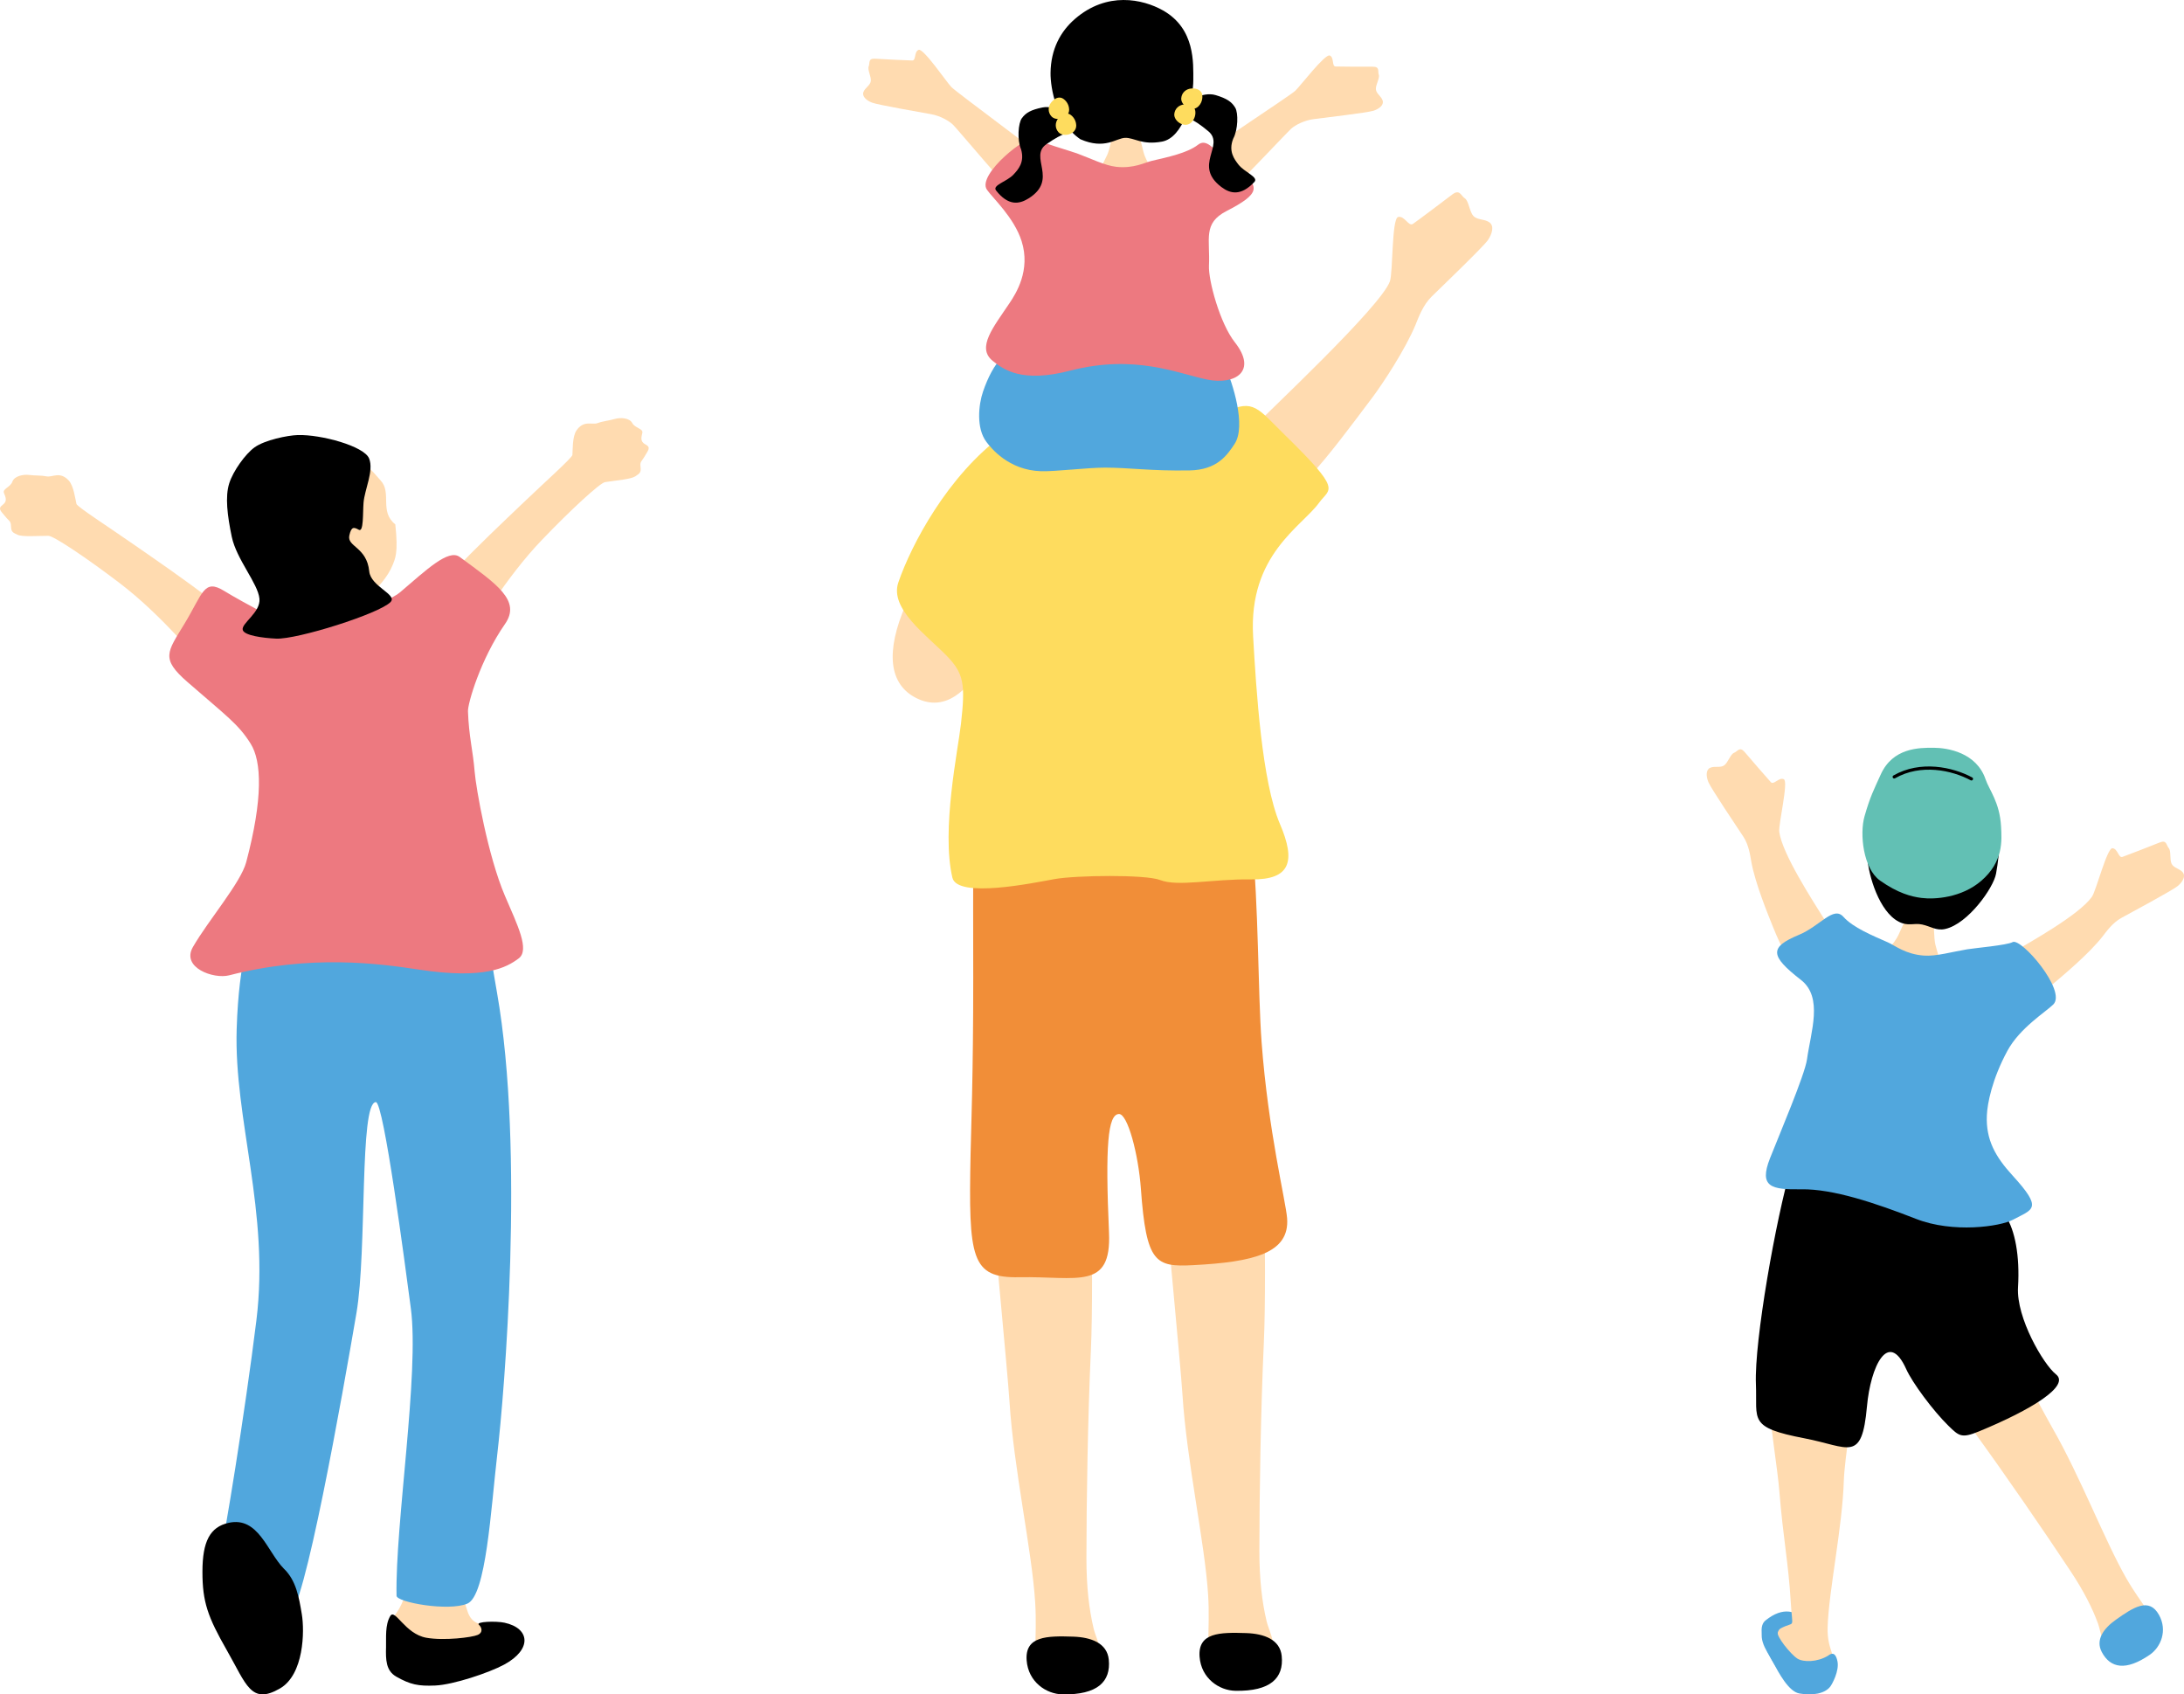
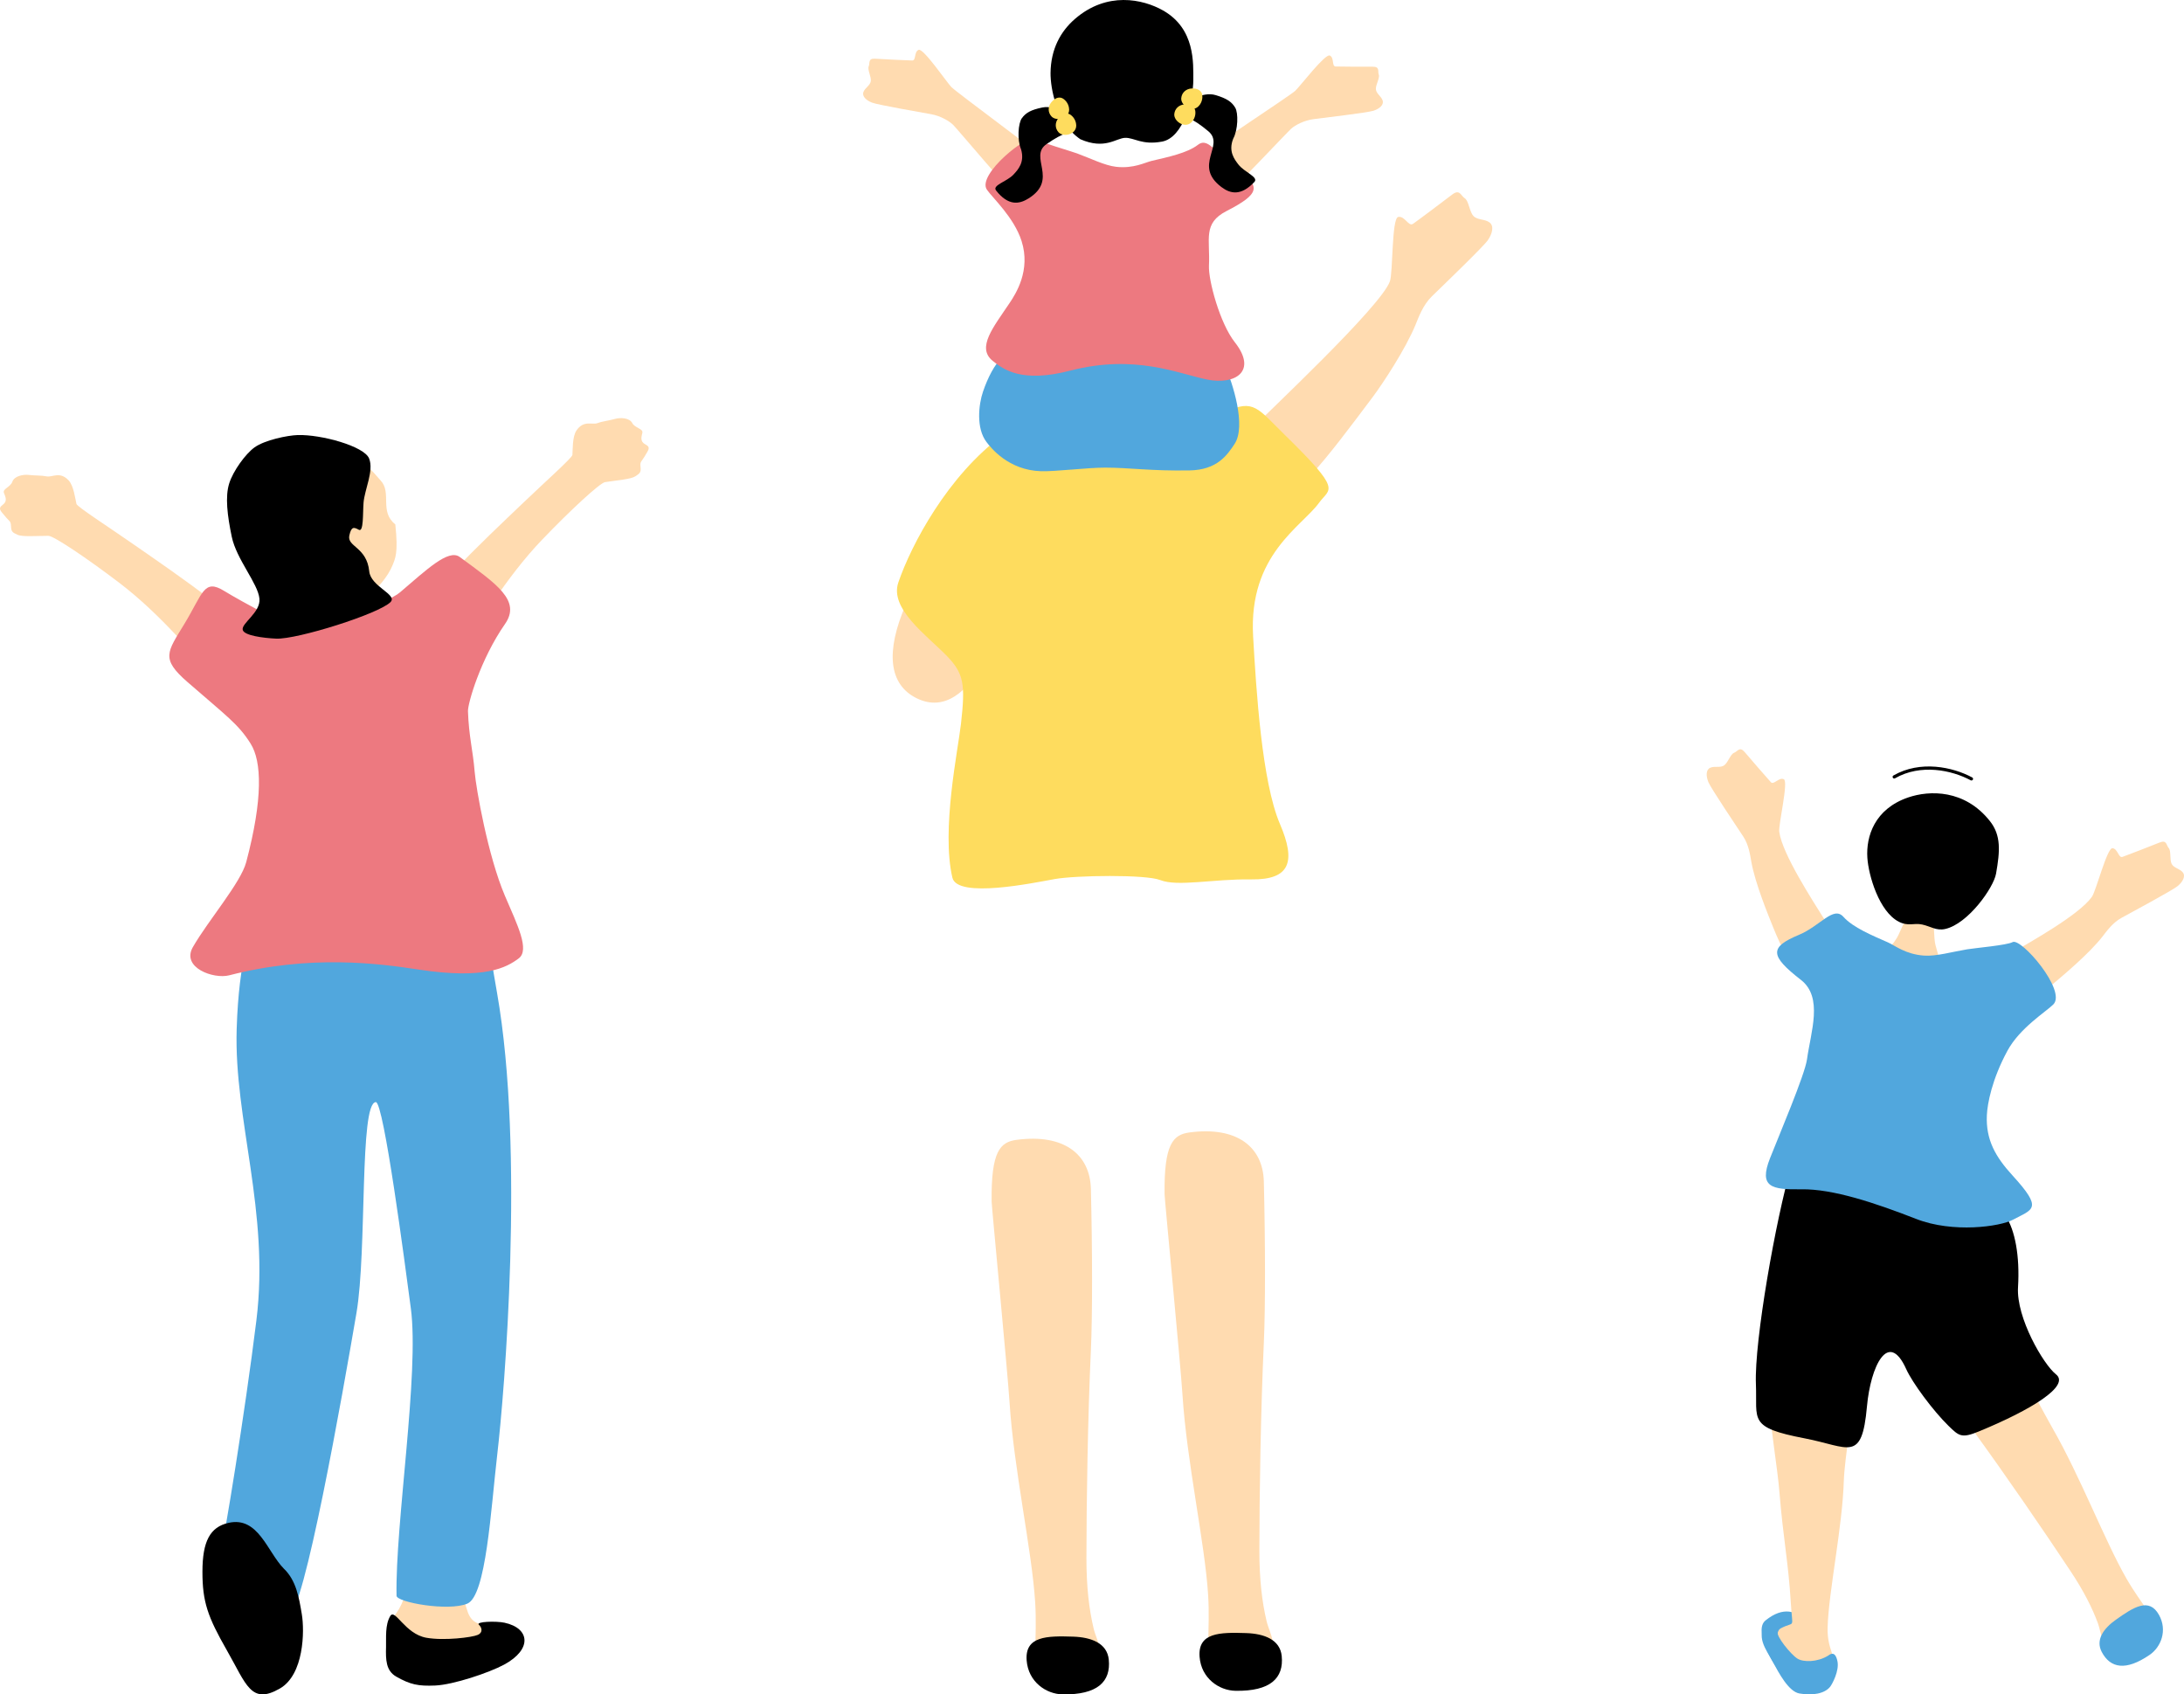
<svg xmlns="http://www.w3.org/2000/svg" id="_レイヤー_2" viewBox="0 0 247.763 192.208">
  <g id="_内容">
    <g>
      <g>
        <path d="M160.6,36.806c.319-.778,.82-2.193,1.823-3.174s5.845-5.632,6.363-6.382c.518-.75,.731-1.625,.182-2.025s-1.394-.246-1.833-.744c-.438-.498-.517-1.705-.969-1.995-.451-.29-.557-1.08-1.436-.406-.879,.675-3.952,2.985-4.443,3.319-.492,.334-.932-.948-1.673-.786-.741,.161-.581,6.319-.938,7.304-1.053,2.905-13.884,14.865-16.132,17.179-3.224,3.319,.662,5.608,2.809,7.217,1.876,1.406,6.164-4.326,11.378-11.279,1.099-1.466,3.708-5.399,4.87-8.228Z" style="fill:#ffdbb0;" />
        <path d="M143.681,183.875c-.507-2.15-.814-4.709-.812-7.984,.005-6.51,.153-15.857,.507-23.588,.181-3.951,.168-11.353,0-18.262-.096-3.936-3.044-6.29-8.421-5.58-1.883,.249-2.905,1.297-2.841,7,.007,.599,1.808,19.27,2.029,22.726,.492,7.696,2.537,16.791,2.911,22.723,.269,4.268-.425,6.8,.691,7.168,1.366,.451,4.312,.364,5.529-.145,2.02-.844,.758-2.567,.406-4.059Z" style="fill:#ffdbb0;" />
        <path d="M145.404,187.864c.248,2.498-1.282,4.006-5.248,3.938-1.863-.032-3.886-1.419-4.069-3.855-.208-2.756,2.295-2.791,5.28-2.692,2.033,.067,3.851,.73,4.038,2.609Z" />
        <path d="M124.061,184.716c-.507-2.15-.814-4.709-.812-7.984,.005-6.51,.153-15.857,.507-23.588,.181-3.951,.168-11.353,0-18.262-.096-3.936-3.044-6.29-8.421-5.58-1.883,.249-2.905,1.297-2.841,7,.007,.599,1.808,19.27,2.029,22.726,.492,7.696,2.537,16.791,2.911,22.723,.269,4.268-.425,6.8,.691,7.168,1.366,.45,4.312,.364,5.529-.145,2.02-.844,.758-2.567,.406-4.059Z" style="fill:#ffdbb0;" />
        <path d="M125.785,188.268c.248,2.498-1.282,4.006-5.248,3.938-1.863-.032-3.886-1.419-4.069-3.855-.208-2.756,2.295-2.791,5.28-2.692,2.033,.067,3.851,.73,4.038,2.609Z" />
-         <path d="M110.408,95.581c-.021,3.533-.003,10.622,0,15.455,.007,10.736-.252,17.44-.301,19.867-.239,11.87,.044,14.087,5.523,13.984,6.618-.125,10.47,1.516,10.181-5.055-.431-9.807-.144-13.428,1.13-13.461,.989-.025,2.206,4.577,2.486,8.471,.609,8.473,1.664,8.896,5.935,8.674,6.907-.358,10.957-1.37,10.653-5.326-.148-1.926-2.14-9.885-2.892-19.936-.425-5.694-.342-15.904-1.083-22.523-.642-5.733-9.454-2.728-18.625-3.175-4.802-.234-13.154-1.197-13.007,3.023Z" style="fill:#f18e38;" />
        <path d="M102.769,68.559c.825-1.898,2.069-5.124,3.217-7.077,1.487-2.529,11.065,2.094,9.949,4.274-2.037,3.979-3.367,7.574-4.467,9.556-1.657,2.985-4.234,5.509-7.496,3.887-3.123-1.553-3.556-5.23-1.203-10.639Z" style="fill:#ffdbb0;" />
        <path d="M142.16,72.163c-.533-9.237,5.525-12.418,7.493-15.144,1.217-1.685,2.726-1.212-3.938-7.724-3.009-2.941-3.483-4.089-6.664-2.575-3.287,1.565-9.278-.558-14.244-.403-1.595,.05-6.246-.465-11.018,3.026-6.284,4.598-10.435,12.502-11.878,16.734-1.01,2.963,3.162,5.946,5.452,8.279,2.008,2.045,2.155,3.281,1.655,7.751-.329,2.938-2.249,12.021-.974,17.455,.563,2.398,9.208,.591,11.598,.159,2.39-.432,10.329-.533,11.962,.106,2.023,.792,5.916-.128,10.352-.07,4.436,.059,5.073-2.029,3.246-6.29-2.047-4.776-2.69-15.174-3.044-21.305Z" style="fill:#fedc5e;" />
        <path d="M115.585,22.627c-.915-.795-6.986-7.991-7.437-8.444-.45-.453-1.449-1.034-2.498-1.225-1.049-.191-6.079-1.063-6.724-1.315-.646-.252-1.152-.713-.976-1.199,.175-.486,.774-.748,.838-1.248,.064-.5-.399-1.294-.238-1.669,.161-.375-.108-.918,.733-.867,.841,.052,3.76,.2,4.211,.202,.452,.002,.184-.993,.72-1.207s3.151,3.625,3.698,4.204c.547,.579,10.179,7.654,10.878,8.366,.7,.711-3.206,4.403-3.206,4.403Z" style="fill:#ffdbb0;" />
        <path d="M138.595,22.637c.956-.745,7.404-7.605,7.878-8.034,.474-.429,1.503-.954,2.56-1.089,1.058-.135,6.127-.736,6.785-.953,.658-.217,1.188-.65,1.039-1.145-.149-.495-.733-.789-.77-1.291-.037-.503,.468-1.271,.327-1.654s.157-.911-.685-.904-3.765-.002-4.216-.024c-.451-.023-.131-1.002-.654-1.244-.524-.242-3.34,3.451-3.918,3.999-.577,.549-10.574,7.098-11.311,7.771-.737,.673,2.966,4.568,2.966,4.568Z" style="fill:#ffdbb0;" />
        <path d="M134.951,53.364c3.132-.057,4.265-1.738,5.099-2.993,1.363-2.051-.224-6.95-1.077-8.884-.853-1.934-1.546-3.203-3.355-3.334-1.809-.131-5.608,.737-9.777,.505-4.169-.232-7.924-.415-9.371-.52-2.08-.151-1.81,1.451-2.745,2.354-.935,.903-1.659,2.335-2.206,3.929-.505,1.473-.799,4.159,.393,5.721,.484,.635,2.482,3.209,6.199,3.311,1.643,.045,5.208-.407,7.247-.407,2.736,0,5.238,.396,9.592,.316Z" style="fill:#51a7dd;" />
-         <path d="M129.155,14.795c-.23,.005-2.532-.026-2.82-.046-.105,.475-.443,2.217-.718,2.801-.275,.584-1.297,2.629-1.579,2.924,.534,.777,6.485,.627,7.619-.159-.61-.276-1.743-2.224-1.933-3.061-.19-.837-.562-2.143-.569-2.459Z" style="fill:#ffdbb0;" />
        <path d="M114.533,34.375c.7-1.05,2.42-3.7,1.359-7.034-.853-2.677-3.303-4.905-3.934-5.825-1.177-1.717,4.749-6.455,5.55-5.783,.518,.435,3.867,1.373,4.657,1.662,1.514,.554,3.164,1.385,4.45,1.527,2.016,.223,3.25-.49,4.077-.683,1.754-.409,3.993-.873,5.208-1.812,1.286-.995,2.258,1.414,4.353,2.791,2.877,1.891,2.677,2.776-1.113,4.725-2.717,1.397-1.844,3.17-1.99,6.192-.08,1.662,1.246,6.548,2.928,8.683,2.625,3.332,.005,4.88-3.13,4.24-3.324-.678-8.192-2.917-15.549-1.01-5.452,1.414-7.534-.101-8.784-1.111-1.869-1.51,.101-3.837,1.918-6.563Z" style="fill:#ed7980;" />
        <path d="M122.566,15.797c2.786,1.215,4.047-.133,5.08-.161,1.033-.029,1.892,.852,4.185,.427,2.408-.447,3.549-4.815,3.543-6.984-.006-1.86,.246-5.812-3.434-7.893-2.295-1.298-6.363-2.183-9.992,.961-1.634,1.415-2.738,3.42-2.77,6.13-.02,1.705,.678,5.701,3.388,7.521Z" />
        <path d="M133.05,12.593c.656-.396,1.785-1.329,2.522-1.56,.737-.231,1.538-.486,2.349-.24,1.261,.382,1.815,.759,2.212,1.429,.352,.594,.325,2.481-.233,3.512-.568,1.434,.129,2.33,.597,2.936,.664,.86,2.324,1.422,1.804,1.973-1.52,1.611-2.72,1.344-3.735,.578-3.271-2.468,.45-4.719-1.491-6.335s-2.281-1.403-4.025-2.294Z" />
        <path d="M122.941,14.427c-.617-.453-1.658-1.485-2.371-1.782-.713-.296-1.488-.623-2.318-.452-1.29,.266-1.877,.592-2.333,1.223-.405,.56-.548,2.441-.086,3.519,.436,1.479-.339,2.309-.861,2.87-.74,.797-2.443,1.206-1.975,1.801,1.368,1.742,2.587,1.585,3.668,.914,3.481-2.162-.021-4.741,2.059-6.173,2.08-1.433,2.399-1.191,4.217-1.92Z" />
        <path d="M119.285,13.208c-.43-.468-.412-1.123-.023-1.601,.413-.509,.842-.601,1.155-.504,.313,.097,.846,.585,.871,1.301,.036,1.06-1.454,1.401-2.002,.804Z" style="fill:#fedc5e;" />
        <path d="M120.089,15.009c-.43-.468-.412-1.123-.023-1.601,.413-.509,.842-.601,1.155-.504,.313,.097,.846,.585,.871,1.301,.036,1.06-1.454,1.401-2.002,.804Z" style="fill:#fedc5e;" />
        <path d="M134.006,11.134c.056-.633,.551-1.061,1.167-1.097,.654-.038,1.011,.216,1.151,.513,.139,.297,.139,1.02-.374,1.52-.758,.741-2.015-.129-1.944-.937Z" style="fill:#fedc5e;" />
        <path d="M133.217,12.942c.056-.634,.551-1.062,1.167-1.097,.654-.038,1.011,.216,1.151,.513,.139,.297,.139,1.02-.374,1.52-.758,.741-2.015-.129-1.944-.937Z" style="fill:#fedc5e;" />
      </g>
      <g>
        <path d="M238,184.149c-.634-1.721-1.593-3.634-3.095-5.901-2.985-4.506-7.37-10.911-11.157-16.103-1.935-2.653-5.317-7.785-8.365-12.647-1.737-2.77-.774-5.75,3.275-7.722,1.418-.69,2.606-.433,5.174,3.547,.27,.418,7.575,14.173,9.005,16.667,3.185,5.554,5.935,12.79,8.393,17.07,1.769,3.079,3.409,4.514,2.805,5.28-.74,.938-2.819,2.227-3.895,2.433-1.785,.341-1.701-1.431-2.14-2.625Z" style="fill:#ffdbb0;" />
        <path d="M238.433,187.398c.972,1.843,2.723,2.187,5.438,.323,1.276-.876,2.041-2.763,1.052-4.534-1.119-2.004-2.868-.882-4.89,.554-1.377,.978-2.332,2.27-1.601,3.656Z" style="fill:#51a7dd;" />
        <path d="M202.172,189.988c-.982-1.045-3.293-5.037-1.884-6.169,4.046-3.249,5.965,2.233,6.72,3.571,.089,.158,.596,.539,.504,1.433-.114,1.109-.833,1.536-2.14,1.986-.625,.216-2.276,.279-3.2-.821Z" style="fill:#51a7dd;" />
        <path d="M201.997,184.727c1.701-.915,1.35,.299,1.153-3.025-.263-4.41-.864-7.236-1.286-12.47-.216-2.675-.972-7.08-1.31-11.054-.226-2.662,4.822-1.576,6.15-1.52,1.288,.054,3.546-2.198,3.636,1.672,.009,.407-1.1,7.279-1.168,9.628-.152,5.23-1.722,12.592-1.836,16.624-.082,2.9,1.229,3.111,.216,4.841-.493,.842-3.047,1.265-4.652-.066-1.629-1.35-1.249-3.831-1.224-4.152,.012-.16,.158-.388,.322-.476Z" style="fill:#ffdbb0;" />
        <path d="M201.107,188.503c-.793-1.468-2.008-2.873-.624-4.576,.301-.37,1.503,.503,1.192,1.211-.196,.447,1.441,2.5,2.221,3.004,.676,.437,2.27,.42,3.476-.318,.155-.095,.804-.719,1.079,.638,.221,1.093-.611,2.606-.832,2.882-.618,.773-1.952,1.022-3.478,.763-1.237-.21-2.35-2.342-3.033-3.606Z" style="fill:#51a7dd;" />
        <path d="M216.433,103.632c.237,.05,2.627,.467,2.93,.502,.016,.513,.026,2.383,.198,3.041,.171,.659,.831,2.976,1.065,3.336-.705,.701-6.839-.615-7.86-1.65,.685-.167,2.239-1.964,2.599-2.794,.36-.83,1-2.11,1.069-2.436Z" style="fill:#ffdbb0;" />
        <path d="M203.186,132.388c-1.703,5.816-4.188,19.735-3.987,24.636,.167,4.076-.934,4.9,5.524,6.139,5.065,.972,6.493,2.831,7.074-3.623,.408-4.53,2.416-8.765,4.457-4.221,.689,1.535,3.048,4.721,4.784,6.417,1.206,1.178,1.49,1.451,3.469,.637,5.93-2.44,10.375-5.171,8.732-6.47-1.428-1.129-4.518-6.421-4.306-9.883,.218-3.567-.35-6.491-1.391-8.055-2.268-3.407-3.054-2.857-8.26-2.397-5.206,.46-14.961-7.051-16.094-3.18Z" />
        <path d="M198.677,97.753c-.12-.674-.274-1.887-.902-2.84-.629-.953-3.679-5.491-3.962-6.178-.283-.686-.301-1.419,.205-1.643,.506-.224,1.152,.045,1.587-.276,.435-.321,.706-1.267,1.115-1.42,.409-.153,.63-.764,1.213-.075,.583,.689,2.63,3.058,2.963,3.409,.333,.351,.905-.593,1.467-.337s-.628,5.13-.514,5.975c.336,2.494,3.773,7.769,5.163,9.999,1.993,3.198,1.59,5.212-.396,6.122-1.736,.795-3.331,.027-5.483-5.347-.555-1.385-2.019-4.937-2.455-7.389Z" style="fill:#ffdbb0;" />
        <path d="M238.532,106.221c.42-.54,1.123-1.541,2.124-2.091,1.001-.549,5.817-3.139,6.388-3.614,.571-.475,.929-1.114,.586-1.549-.343-.434-1.04-.498-1.275-.985-.235-.487-.033-1.45-.324-1.777-.291-.326-.201-.969-1.038-.632s-3.753,1.477-4.212,1.631c-.459,.155-.524-.947-1.14-.983-.617-.036-1.839,4.83-2.334,5.524-1.461,2.048-6.964,5.11-9.233,6.433-3.255,1.899-3.839,3.868-2.507,5.599,1.164,1.513,2.933,1.579,7.345-2.169,1.137-.966,4.09-3.424,5.62-5.389Z" style="fill:#ffdbb0;" />
        <path d="M228.309,133.342c-1.921-2.101-3.04-4.034-2.91-6.837,.061-1.328,.575-4.047,2.325-7.293,1.405-2.606,4.378-4.436,5.211-5.266,1.554-1.549-3.66-7.612-4.621-7.072-.621,.349-4.273,.668-5.148,.814-1.676,.279-3.547,.818-4.907,.714-2.131-.163-3.27-1.141-4.09-1.502-1.737-.765-3.966-1.683-5.041-2.893-1.138-1.281-2.615,1.025-5.052,2.042-3.349,1.397-3.315,2.354,.232,5.111,2.541,1.976,1.121,5.869,.683,9.027-.241,1.737-3.199,8.677-4.196,11.211-1.296,3.294,.198,3.566,3.57,3.515,3.575-.054,8.374,1.549,13.013,3.361,4.177,1.631,9.516,.881,11.008,.078,2.23-1.2,3.429-1.176-.077-5.009Z" style="fill:#51a7dd;" />
        <path d="M220.684,105.38c-1.015,.231-1.656-.294-2.625-.504-.97-.21-1.554,.246-2.659-.322-2.199-1.129-3.424-5.181-3.559-7.26-.155-2.389,.8-5.527,4.642-6.837,2.396-.817,6.391-.929,9.257,2.681,1.29,1.625,1.151,3.407,.7,5.97-.284,1.612-3.183,5.685-5.754,6.271Z" />
-         <path d="M224.743,99.936c-2.214,1.9-5.238,2.118-6.768,1.924-1.159-.147-2.662-.54-4.684-1.962-1.923-1.353-2.343-5.292-1.772-7.295,.64-2.248,1.077-3.054,1.837-4.739,1.37-3.039,4.35-3.051,6.023-3.039,1.6,.011,4.84,.551,5.873,3.579,.419,1.229,1.604,2.592,1.757,5.353,.088,1.597,.281,3.995-2.266,6.18Z" style="fill:#62c0b4;" />
        <path d="M223.652,88.539c-.029,0-.059-.007-.086-.022-2.139-1.153-5.671-1.904-8.587-.228-.089,.049-.2,.021-.25-.068-.05-.088-.02-.199,.067-.25,3.046-1.75,6.722-.974,8.943,.223,.089,.048,.122,.159,.074,.248-.033,.061-.096,.096-.161,.096Z" />
      </g>
      <g>
        <g>
          <path d="M44.59,183.491c2.097-2.533,1.944-5.978,1.816-9.342-.05-1.329,.558-2.209,3.393-2.254,2.916-.047,3.337,2.541,3.022,4.07-.599,2.906-.521,4.784,.251,6.922,.966,2.674,3.994,.292,4.207,3.204,.072,.975-1.796,2.564-4.159,2.636-4.983,.152-10.105-2.183-8.53-5.236Z" style="fill:#ffdbb0;" />
          <path d="M44.276,183.318c.541-.899,1.653,2.032,4.089,2.466,2.029,.361,5.211-.042,5.832-.323,.654-.295,.441-.876,.134-1.144-.43-.376,1.964-.443,2.904-.239,2.882,.623,3.171,3.014-.046,4.755-1.695,.917-5.762,2.283-7.818,2.37-1.924,.081-2.814-.101-4.411-1.005-1.195-.677-1.202-1.946-1.166-3.359,.028-1.057-.127-2.509,.481-3.521Z" />
        </g>
        <path d="M53.363,100.791c1.785-.007,.856-.492,3.021,11.819,3.166,18.004,.814,45.616,.039,52.269-.738,6.337-1.267,16.135-3.407,17.035-2.156,.907-8.016-.154-8.031-.892-.162-8.112,2.603-25.242,1.622-32.611-.658-4.949-3.078-23.431-3.972-23.39-1.878,.085-.987,16.831-2.195,23.913-1.547,9.064-6.01,34.386-7.705,34.278-1.695-.107-8.355-5.922-7.625-7.625,.27-.629,2.669-15.222,3.975-25.796,1.526-12.349-2.55-22.762-2.236-33.052,.249-8.166,1.684-11.076,1.961-13.599,.269-2.452,18.004-2.323,24.552-2.349Z" style="fill:#51a7dd;" />
        <path d="M32.188,177.932c-1.868-1.906-2.884-5.94-6.259-5.182-2.108,.474-2.96,2.105-2.963,5.538-.003,3.434,.599,5.125,2.788,8.952s2.722,6.198,6.005,4.298c2.726-1.578,2.802-6.499,2.481-8.42-.321-1.921-.642-3.842-2.052-5.186Z" />
        <path d="M51.449,64.828c2.512-2.695,5.903-5.868,7.74-7.632,2.507-2.406,5.723-5.26,5.748-5.593,.043-.578-.013-2.072,.457-2.767,.821-1.214,1.776-.609,2.396-.839,.62-.23,1.232-.264,1.932-.466,.7-.202,1.7-.12,2.001,.454,.3,.573,1.243,.633,1.149,1.102-.094,.47-.301,.992,.352,1.33,.653,.338,.31,.648-.066,1.306-.376,.657-.573,.606-.494,1.244,.08,.639-.099,.737-.592,1.066-.493,.329-2.081,.45-3.43,.656-.593,.091-3.944,3.198-7.146,6.537-4.079,4.252-7.445,9.894-8.77,12.213-.874,1.529-6.508,.009-5.619-2.833,.633-2.023,3.195-4.55,4.342-5.781Z" style="fill:#ffdbb0;" />
        <path d="M24.044,68.137c-2.899-2.273-6.74-4.883-8.829-6.341-2.849-1.989-6.468-4.31-6.544-4.635-.132-.564-.308-2.049-.88-2.663-.999-1.072-1.849-.327-2.498-.458-.648-.131-1.258-.07-1.981-.161-.723-.091-1.698,.145-1.906,.758-.208,.613-1.13,.818-.964,1.267,.166,.449,.451,.933-.141,1.368-.593,.435-.206,.689,.268,1.28,.473,.591,.66,.51,.68,1.153,.02,.644,.212,.713,.75,.962,.538,.248,2.126,.122,3.49,.117,.6-.002,4.392,2.549,8.072,5.352,4.688,3.569,8.887,8.622,10.555,10.708,1.1,1.375,6.431-.999,5.113-3.669-.938-1.901-3.861-4-5.185-5.039Z" style="fill:#ffdbb0;" />
        <path d="M30.631,69.889c1.195,.604,4.898,.802,7.146,.073,.587-.19,6.062-1.456,7.587-2.756,3.047-2.596,5.51-4.963,6.785-4.027,4.222,3.098,6.992,4.949,5.138,7.612-2.785,3.999-4.228,9.023-4.198,9.888,.102,2.9,.561,4.416,.76,6.873,.149,1.843,1.502,9.557,3.44,14.084,1.415,3.305,2.837,6.128,1.548,7.089-1.371,1.022-3.812,2.407-11.319,1.264-4.553-.693-12.291-1.732-21.515,.648-1.773,.458-5.469-.868-4.117-3.21,1.776-3.077,5.424-7.279,6.047-9.629,1.911-7.21,1.763-11.426,.501-13.438-1.389-2.217-2.719-3.119-7.173-6.999-3.06-2.666-2.284-3.383-.34-6.59,2.114-3.487,2.199-5.164,4.523-3.731,.929,.573,2.983,1.735,5.187,2.848Z" style="fill:#ed7980;" />
        <g>
          <path d="M32.099,63.261c-2.055-4.043-2.874-9.6,2.155-11.783,5.029-2.183,7.892,1.92,8.936,3.039,1.28,1.373-.179,3.523,1.654,4.964,.362,3.285-.021,3.899-.322,4.661-.433,1.097-1.799,3.001-3.421,3.758-1.295,.604-3.432,.143-4.682-.41-1.176-.52-2.013-1.147-2.721-1.808-.337-.008-.698,.071-1.33-.349-.289-.192-.895-.964-.945-1.4-.062-.547,.489-.747,.676-.672Z" style="fill:#ffdbb0;" />
          <path d="M33.795,49.351c-1.189,.035-3.75,.567-4.904,1.388-1.04,.74-2.437,2.68-2.882,4.079-.488,1.532-.216,3.671,.284,6.073,.531,2.552,2.976,5.297,3.14,7.022,.15,1.568-2.088,2.801-1.896,3.543,.165,.64,2.276,.916,3.791,.989,2.359,.113,11.722-2.829,12.985-4.159,.805-.849-2.251-1.739-2.424-3.471-.277-2.781-2.547-2.781-2.259-4.076,.234-1.048,.526-.947,1.08-.641s.438-1.881,.532-3.07c.12-1.511,1.194-3.627,.63-5.023s-5.446-2.73-8.077-2.653Z" />
        </g>
      </g>
    </g>
  </g>
</svg>